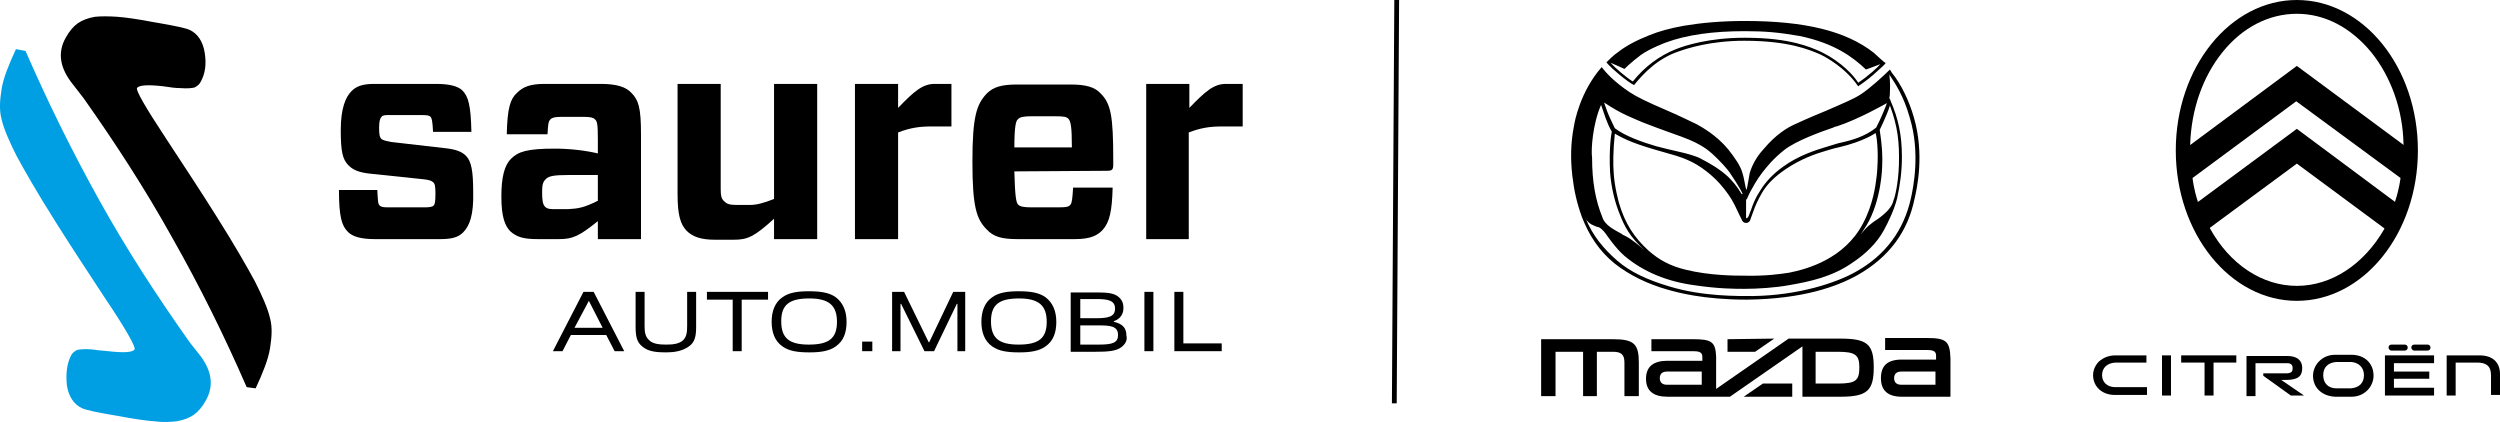
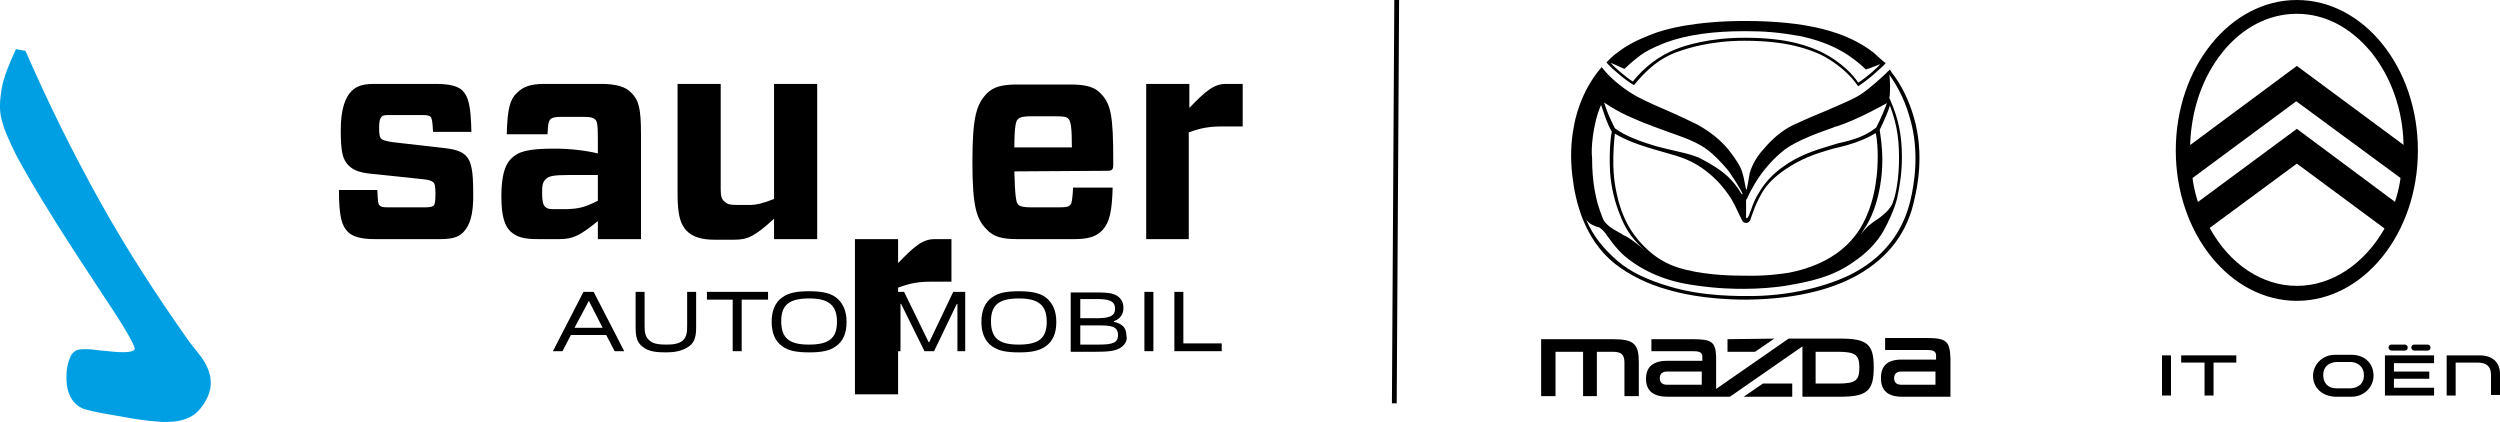
<svg xmlns="http://www.w3.org/2000/svg" id="Ebene_2" data-name="Ebene 2" viewBox="0 0 417.16 70.42">
  <defs>
    <style>
      .cls-1 {
        fill: #009fe3;
      }

      .cls-2 {
        fill: none;
        stroke: #000;
        stroke-miterlimit: 10;
        stroke-width: .8px;
      }
    </style>
  </defs>
  <g id="Ebene_1-2" data-name="Ebene 1">
    <g>
      <path class="cls-1" d="m4.26,8.5c3.7,8.5,7.8,16.8,12.3,24.9,4.5,8.1,9.5,15.8,14.8,23.3.4.6,1,1.3,1.7,2.2,2.3,2.8,2.7,5.4,1.3,7.9-.6,1.1-1.3,1.9-2,2.4s-1.7.9-2.9,1.1c-1,.1-2.2.2-3.7,0-1.4-.1-3.5-.4-6.1-.9-.2,0-.4-.1-.6-.1-3-.5-4.8-.9-5.4-1.2-1.3-.6-2.2-1.9-2.5-3.8-.2-2,0-3.6.7-5,.2-.4.6-.7,1-.9.4-.1,1.2-.2,2.4-.1.7.1,1.6.2,2.8.3,2.6.3,4.1.2,4.4-.3.2-.4-1.4-3.3-4.9-8.5-3.3-5-6.1-9.3-8.3-12.8-3.1-4.9-5.2-8.6-6.5-11-1.2-2.4-2.1-4.4-2.5-6.1-.4-1.5-.3-3.1,0-5s1.2-4.1,2.4-6.7l1.6.3Z" />
      <line class="cls-2" x1="233.06" y1="0" x2="232.66" y2="67.3" />
      <g>
-         <path d="m41.16,64.6c-3.7-8.5-7.8-16.8-12.4-24.9-4.5-8.1-9.5-15.8-14.8-23.3-.4-.5-1-1.3-1.7-2.2-2.3-2.8-2.7-5.4-1.3-7.9.6-1.1,1.3-1.9,2-2.4s1.7-.9,2.9-1.1c1-.1,2.2-.1,3.7,0,1.4.1,3.5.4,6.1.9.2,0,.4.1.6.1,2.9.5,4.8.9,5.4,1.2,1.3.6,2.2,1.9,2.5,3.8.3,1.9.1,3.5-.7,4.9-.2.4-.6.7-1,.9-.4.1-1.2.2-2.4.1-.7,0-1.6-.1-2.8-.3-2.6-.3-4.1-.2-4.4.3-.2.4,1.4,3.2,4.9,8.5,3.3,5,6.1,9.3,8.3,12.8,3.1,4.9,5.2,8.6,6.5,11,1.2,2.4,2.1,4.4,2.5,6.1.4,1.5.3,3.1,0,5-.3,1.9-1.2,4.1-2.4,6.7l-1.5-.2Z" />
        <path d="m102.56,58.6l-1.4-2.7h-5.9l-1.4,2.7h-1.6l5.1-9.9h1.7l5.1,9.9h-1.6Zm-4.3-8.4h0l-2.4,4.5h4.7l-2.3-4.5Z" />
        <path d="m107.16,57.8c-.9-.7-1.1-1.7-1.1-3.3v-5.8h1.5v5.7c0,1,.1,1.8.8,2.4.6.6,1.7.7,2.8.7s2.1-.1,2.8-.7c.6-.6.7-1.3.7-2.4v-5.7h1.5v5.8c0,1.6-.2,2.6-1.2,3.3-1.1.8-2.5,1-3.8,1-1.5,0-3-.1-4-1Z" />
        <path d="m122.26,58.6v-8.6h-4.3v-1.3h10.2v1.3h-4.4v8.6h-1.5Z" />
        <path d="m139.46,57.8c-1.1.8-2.6,1-4.4,1-1.9,0-3.4-.2-4.5-1-1.3-.9-1.8-2.4-1.8-4.1s.5-3.2,1.8-4.1c1.1-.8,2.6-1,4.4-1,1.9,0,3.4.2,4.5,1,1.2.9,1.8,2.3,1.8,4.1s-.5,3.2-1.8,4.1Zm-4.4-8c-3.3,0-4.7,1-4.7,3.8s1.3,3.9,4.6,3.9,4.7-1,4.7-3.8c0-2.7-1.3-3.9-4.6-3.9Z" />
        <path d="m143.86,58.6v-1.6h1.7v1.6h-1.7Z" />
        <path d="m159.76,58.6v-7.9h-.1l-3.8,7.9h-1.6l-3.9-7.9h-.1v7.9h-1.4v-9.9h2l4.1,8.4h.1l4-8.4h2v9.9h-1.3Z" />
        <path d="m174.46,57.8c-1.1.8-2.6,1-4.4,1-1.9,0-3.4-.2-4.5-1-1.3-.9-1.8-2.4-1.8-4.1s.5-3.2,1.8-4.1c1.1-.8,2.6-1,4.4-1,1.9,0,3.4.2,4.5,1,1.2.9,1.8,2.3,1.8,4.1s-.5,3.2-1.8,4.1Zm-4.4-8c-3.3,0-4.7,1-4.7,3.8s1.3,3.9,4.6,3.9,4.7-1,4.7-3.8c0-2.7-1.3-3.9-4.6-3.9Z" />
        <path d="m187.16,57.9c-.9.7-2.3.8-4.4.8h-4.1v-9.9h3.7c2,0,3.2,0,4.1.6.7.5,1,1.1,1,2,0,1-.5,1.8-1.6,2.2v.1c1.3.3,2.1.9,2.1,2.3.2.8-.2,1.4-.8,1.9Zm-4.3-8h-2.6v3.2h2.6c2.2,0,3.2-.3,3.2-1.6,0-1.4-1.2-1.6-3.2-1.6Zm.5,4.4h-3.1v3.2h3.1c2.3,0,3.2-.3,3.2-1.6,0-1.5-1.3-1.6-3.2-1.6Z" />
        <path d="m190.96,58.6v-9.9h1.5v9.9h-1.5Z" />
        <path d="m195.96,58.6v-9.9h1.5v8.6h6.4v1.3h-7.9Z" />
        <path d="m77.26,38.8c-.8.8-1.9,1.1-3.8,1.1h-10.9c-2.3,0-3.7-.4-4.5-1.2-1-1-1.5-2.4-1.5-7h6.4c.1,1.9.1,2.3.4,2.6.2.2.5.3,1.4.3h6.1c.9,0,1.3-.1,1.5-.3s.3-.6.3-2c0-1.2-.1-1.7-.4-1.9-.2-.2-.6-.4-1.7-.5l-8.6-.9c-2-.2-3-.6-3.8-1.4-1-1-1.3-2.3-1.3-5.9s.8-5.5,1.8-6.5c.8-.8,1.8-1.2,3.8-1.2h10.3c2.3,0,3.7.4,4.4,1.1,1,1,1.4,2.5,1.5,6.9h-6.4c-.1-1.9-.2-2.2-.4-2.5-.2-.2-.5-.3-1.4-.3h-5.4c-.8,0-1.2,0-1.4.3-.2.2-.4.6-.4,1.8s.1,1.6.4,1.9c.3.2.6.3,1.7.5l8.7,1c2,.2,3,.6,3.7,1.3.9.9,1.2,2.6,1.2,6,.1,3.9-.6,5.7-1.7,6.8Z" />
        <path d="m86.26,15.5c1-1,2.2-1.5,4.6-1.5h9.4c2.6,0,4.2.5,5.1,1.5,1.2,1.2,1.6,2.5,1.6,6.9v17.5h-7.2v-3c-3.1,2.5-4.2,3-6.5,3h-3.5c-2.3,0-3.5-.3-4.6-1.3-.9-.9-1.5-2.4-1.5-5.8,0-3.2.5-5.2,1.6-6.3,1.2-1.2,2.7-1.7,7.3-1.7,2.5,0,5.1.3,7.2.8v-2.3c0-2.5-.1-3.1-.5-3.4-.3-.3-.8-.4-1.9-.4h-3.7c-1,0-1.5.1-1.8.4-.4.4-.4.9-.5,2.5h-6.8c.1-4.4.6-5.9,1.7-6.9Zm13.5,18v-4.3h-4.8c-2.7,0-3.4.2-3.9.7s-.6,1-.6,2.2c0,1.3.1,2,.5,2.4s.9.4,1.8.4h2c1.7-.1,2.6-.2,5-1.4Z" />
        <path d="m136.36,14v25.9h-7.2v-3.4c-3.3,3-4.4,3.5-6.7,3.5h-3.2c-2.3,0-3.7-.5-4.7-1.5-1-1.1-1.5-2.5-1.5-6.2V14h7.2v17.5c0,1.1.1,1.7.6,2.1.4.4.8.6,2.1.6h2.1c1.2,0,2.3-.3,4.1-1V14h7.2Z" />
-         <path d="m142.66,39.9V14h7.2v4c2.7-2.8,4.1-4,6.1-4h2.8v7.1h-3.3c-2,0-3.5.2-5.6,1v17.8h-7.2Z" />
+         <path d="m142.66,39.9h7.2v4c2.7-2.8,4.1-4,6.1-4h2.8v7.1h-3.3c-2,0-3.5.2-5.6,1v17.8h-7.2Z" />
        <path d="m169.26,28.6c.1,4.1.3,5.2.6,5.5.3.4,1.1.5,2.3.5h4.4c1.5,0,1.8-.1,2.1-.5.2-.3.3-1,.4-2.8h6.6c-.1,3.9-.5,5.8-1.7,7.1-.8.8-1.8,1.5-4.6,1.5h-9.6c-2.6,0-4-.4-5.1-1.6-1.7-1.7-2.4-3.7-2.4-11.3s.7-9.6,2.4-11.4c1.1-1.1,2.5-1.5,5.1-1.5h8.8c2.6,0,4.1.4,5.1,1.5,1.7,1.7,2.1,3.7,2.1,11.1v.8c0,.8-.2,1-1,1l-15.5.1h0Zm0-4h9.6c0-3.5-.2-4.4-.6-4.8-.3-.3-.7-.4-2.2-.4h-3.9c-1.2,0-2,.1-2.3.5-.3.2-.6,1-.6,4.7Z" />
        <path d="m191.26,39.9V14h7.2v4c2.7-2.8,4.1-4,6.1-4h2.8v7.1h-3.4c-2,0-3.5.2-5.6,1v17.8h-7.1Z" />
        <polygon points="363.96 60.5 367.86 60.5 367.86 66 369.36 66 369.36 60.5 373.16 60.5 373.16 59.3 363.96 59.3 363.96 60.5" />
        <rect x="360.76" y="59.3" width="1.5" height="6.7" />
        <path d="m413.76,59.3h-5.5v6.7h1.5v-5.5h3.6c1.4,0,2.3.5,2.3,2.1v3.3h1.5v-3.5c0-1.7-1-3.1-3.4-3.1" />
        <path d="m402.86,58.5h2.2c.3,0,.5-.2.5-.5s-.2-.5-.5-.5h-2.2c-.3,0-.5.2-.5.5,0,.2.2.5.5.5" />
-         <path d="m381.36,63.4c2.1,0,2.8-.6,2.8-2,0-1.3-.9-2-2.5-2h-6.8v6.7h1.5v-5.5h5.3c.6,0,.9.3.9.8s-.1.9-1.1.9h-3.8v.4l4.6,3.3h2.2l-3.8-2.6h.7Z" />
        <path d="m392.36,59.2h-2.7c-1.1,0-2,.4-2.7,1.1-.6.6-1,1.5-1,2.4h0c0,2,1.5,3.4,3.7,3.5h2.7c1.1,0,2-.4,2.7-1.1.6-.6,1-1.5,1-2.4h0c0-2.1-1.5-3.5-3.7-3.5m2.1,3.4c0,1.3-.8,2.1-2.2,2.2h-2.4c-1.4,0-2.2-.9-2.2-2.2s.8-2.1,2.2-2.2h2.5c1.2.1,2.1.9,2.1,2.2h0Z" />
        <polygon points="397.96 66 406.16 66 406.16 64.7 399.46 64.7 399.46 63.2 405.36 63.2 405.36 62 399.46 62 399.46 60.6 406.16 60.6 406.16 59.3 397.96 59.3 397.96 66" />
        <path d="m399.06,58.5h2.2c.3,0,.5-.2.5-.5s-.2-.5-.5-.5h-2.2c-.3,0-.5.2-.5.5,0,.2.2.5.5.5" />
-         <path d="m352.96,59.3h0c-1.1,0-2,.4-2.7,1-.6.6-1,1.4-1,2.3h0c0,1.9,1.5,3.3,3.6,3.3h5.4v-1.3h-5.3c-1.3,0-2.2-.8-2.2-2s.8-2,2.2-2.1h5.2v-1.2h-5.2" />
        <path d="m383.26,0c-11.1,0-20.2,11.2-20.2,25.1s9.1,25.1,20.2,25.1,20.2-11.2,20.2-25.1S394.36,0,383.26,0Zm-16.5,33.7h0c-.7-2.1-.9-3.9-.9-4h0l17.3-12.8,17.4,12.8h0s-.2,1.8-.9,3.9v.1h0l-16.4-12.2-16.5,12.2h0Zm16.5,14c-5.8,0-11.2-3.6-14.5-9.6v-.1l14.5-10.7,14.6,10.8v.1h0c-3.4,5.9-8.8,9.5-14.6,9.5h0Zm0-36.7l-17.8,13.2v-.1c.2-5.9,2.1-11.3,5.4-15.4,3.3-4.1,7.7-6.4,12.4-6.4s9,2.3,12.4,6.4c3.3,4.1,5.3,9.6,5.4,15.4v.1l-.1-.1-17.7-13.1h0Z" />
        <path d="m269.16,56.6h-12v9.5h2.4v-7.4h4.6v7.4h2.3v-7.4h2.7c1.4,0,1.9.5,1.9,1.8v5.6h2.4v-5.6c0-3.1-.8-3.9-4.3-3.9" />
        <path d="m321.46,56.4h-6.9v2h6.9c.9,0,1.6.1,1.6.9v.7h-5.7c-2.4,0-3.5,1-3.5,3.1s1.2,3.1,3.5,3.1h8.1v-6.4c-.1-2.9-.7-3.4-4-3.4m1.5,7.8h-5.7c-.8,0-1.2-.4-1.2-1.1s.4-1.1,1.2-1.1h5.7v2.2Z" />
        <polygon points="296.06 56.5 288.26 56.6 288.26 58.7 292.86 58.7 296.06 56.5" />
        <polygon points="299.06 64 294.16 64 290.96 66.2 299.06 66.2 299.06 64" />
        <path d="m307.06,56.5h-8.6l-12.1,8.4v-5.4c-.1-2.5-.8-2.9-3.9-2.9h-6.9v2h6.9c.9,0,1.6.1,1.6.9v.7h-5.8c-2.4,0-3.6,1-3.6,3s1.2,3,3.6,3h10.4l12.1-8.4h0v8.4h6.3c4.5,0,5.6-1,5.6-4.9s-1.1-4.8-5.6-4.8m-23.1,7.7h-5.8c-.8,0-1.2-.4-1.2-1.1s.4-1.1,1.2-1.1h5.8v2.2Zm22.7-.2h-3.7v-5.3h3.7c2.9,0,3.6.5,3.6,2.6,0,2.2-.6,2.7-3.6,2.7" />
        <path d="m312.66,8.8c-4.6-3.6-11.4-5.3-21.5-5.3-3.9,0-7.2.3-10.2.8-2.2.4-4.1.9-5.8,1.6-2,.8-3.8,1.7-5.3,2.9-.6.4-1.2,1-1.8,1.6,0,0,.4.6,2.1,2,.8.7,2.2,1.7,2.5,1.8.8-1,1.9-2.2,3-3.1,1.3-1.1,2.9-2,4.4-2.5,1.4-.5,5.3-1.8,11-1.8,7.4,0,10.8,1.5,12.5,2.2,1.1.5,4.4,2.3,6.5,5.4.3-.2,1.6-1.1,2.5-1.9,1.7-1.5,1.9-1.7,2.1-2-.2,0-1.3-1.1-2-1.7m-8.9-.2c-1.6-.7-5-2.3-12.5-2.3h-.2c-5.9,0-9.9,1.3-11.4,1.9-2.8,1.1-5.3,3-7.2,5.4-1-.6-3-2.3-3.7-3.1-.1-.1,2.3,1,2.3,1,0,0,1.1-1.1,2.7-2.3,1.5-1.1,4.2-2.1,4.2-2.1,3.5-1.3,7.9-1.9,13.2-1.9,3.4,0,5.6.2,9.1.8,5.8,1.2,8.9,3.5,11.1,5.6.3-.1,1.4-.5,2.4-.9-.3.4-2,2-3.7,3.1-.6-1-2.6-3.4-6.3-5.2" />
        <path d="m319.36,19.6c-.8-2.8-2.1-5.5-3.7-7.5l-.3-.5c-1.2,1.2-3.3,3.1-4.8,4.1-1.2.8-2.7,1.4-5.9,2.8-2.7,1.1-4.9,2.1-5.3,2.3-1.1.5-3,1.6-5.1,4.1-1.1,1.2-1.9,2.6-2.3,4-.1.5-.4,2.4-.5,2.7h-.1c-.1-.3-.4-2.2-.6-2.7-.3-1.2-1.3-2.6-2.4-4-2-2.4-4.4-3.7-5.3-4.2,0,0-3.3-1.6-5.2-2.4-2.8-1.2-4.7-2.1-5.9-2.9-2.7-1.8-4-3.3-4.7-4.2-3.6,4.1-4.5,9.1-4.6,9.7-.6,3-.6,5.7-.3,8.4.3,2.6.8,4.7,1.6,6.9,1.2,3.1,2.9,5.7,5.5,7.8,2.4,1.9,5.5,3.4,8.7,4.3,1.7.5,6.1,1.7,13.3,1.7,9.4-.1,15.1-2.2,18.5-4.1,5.3-3,8.4-7.3,9.5-12.7.4-1.7,1.7-7.4-.1-13.6m-4-2c1.3,3.5,1.6,6.1,1.5,9.9-.1,3.2-.7,5.5-.9,5.9-.2,1-1,2-2.7,3.2-.2.1-.9.6-1,.7-.7.5-1.4,1.3-1.8,1.9h0c.3-.5.6-1,1-1.6,2.5-4.2,2.6-9.7,2.6-9.7.1-1.8,0-3.6-.4-6.2-.1.1,1.2-2.4,1.7-4.1m-2.4,4.6c.2.4.5,3.1.3,5.8,0,0,0,.5-.1,1.3-.2,1.7-.6,4.8-2.3,8-3.1,5.9-9.3,7.6-12.3,8.2-1.3.2-3.9.6-7.6.5-1.3,0-5.7,0-9.7-1-2.5-.6-4.4-1.6-6.2-3.2-2.4-2.2-3.9-4.5-4.9-7.9,0,0-.8-2.8-.9-5.2-.1-1.1-.1-3.7.2-6.4,1.7,1,3.5,1.8,8.2,3.1,2.9.8,4.8,1.4,7.1,3.2,1.8,1.4,2.9,2.8,3.6,3.8,1,1.4,1.4,2.5,1.9,3.5,0,0,.2.4.3.6.2.5.4.7.8.7s.7-.3.8-.8c.1-.3.4-1.1.4-1.1.3-.9.8-2,1.5-3.2.9-1.5,2.2-2.7,3.8-3.8,2.6-1.8,5.3-2.7,6.7-3.1,0,0,1.6-.5,2.2-.6,4.3-1,6.2-2.4,6.2-2.4m-15.2,2.8c2.1-1.6,6.1-3,8.1-3.7.2-.1.4-.2.6-.2,3.7-1.2,8.4-3.9,8.4-3.9-.2.6-1,2.6-1.8,4.1-1.9,1.5-4,2.1-6.3,2.6-.6.2-1.4.4-2.3.7-1.3.4-4.3,1.3-6.9,3.2-1.7,1.2-3,2.6-3.9,4.1-.8,1.2-1.2,2.3-1.5,3.2-.2.4-.2.6-.4,1-.2.4-.4.3-.4.3v-3.1s.1,0,.2-.2c0-.1.4-.9.5-1.1.4-.7,1-1.9,2-3.2.8-1,1.7-2.2,3.7-3.8m-30.1-7.9c3,2,4.6,2.5,6.4,3.3,2.8,1.1,5.7,2.1,6.5,2.4,3.6,1.3,4.7,2.5,5.2,2.9,1.1,1,2.6,2.6,3,3.3,0,0,1.5,2.2,2,3.3v.1h-.1l-.1-.1c-.7-1.2-1.4-2-2.2-2.8-1.3-1.2-2.9-2.2-4.9-3.2-.7-.3-2-.7-3.4-1-1.3-.3-2.6-.6-3.7-.9-2.4-.7-5.2-1.7-6.9-3,0,0-.5-1-.9-1.9-.3-.6-.9-2.4-.9-2.4m-.5.4c.5,1.4.9,2.9,1.8,4.5-.1.2-.5,2.9-.3,6.7.2,2.8.9,5.3,1.6,7,.8,2.1,1.7,3.8,4.1,6h0c-.6-.5-1.8-1.6-3.1-2.3-.2-.1-.5-.2-.7-.4-1.1-.6-2.8-1.4-3.2-2.8-1.1-2.7-1.7-5.8-1.7-9.9-.2-1.3.1-5.6,1.5-8.8m51.7,15.6c-1.2,5.4-4.3,9.5-9.1,12.2-3.3,1.9-9.7,4-17.3,4.1-2.4,0-8.3.1-13.9-1.6-3.7-1.1-6.5-2.4-8.7-4.3-2.3-2-4.1-4.2-5.2-6.9,0,0-.1-.1-.1-.2h0l.1.2c.2.3.5.6.8.8.4.2.8.4,1.2.5h.1c.4.2.8.6,1.1,1,.3.4,1.7,2.5,3.2,3.8,3.2,2.7,7.2,4.3,11.7,4.9,4,.6,6.8.6,8.3.6,2.3,0,5.2-.2,7.4-.6,3.5-.6,7.3-1.4,10.7-3.8,2.1-1.4,4-3.2,5.2-5.4.6-1.1,1.7-3.3,2.2-5.3.5-2.3.8-4.5.8-6.9,0-3.7-.6-6.4-1.9-9.4,0-.1-.1-.3-.2-.4,0-.2.1-.3.1-1,.1-1.5-.1-3-.1-3l.1.2c.8,1.2,2.3,3.4,3.3,7,1.8,5.9.6,11.7.2,13.5" />
      </g>
    </g>
  </g>
</svg>